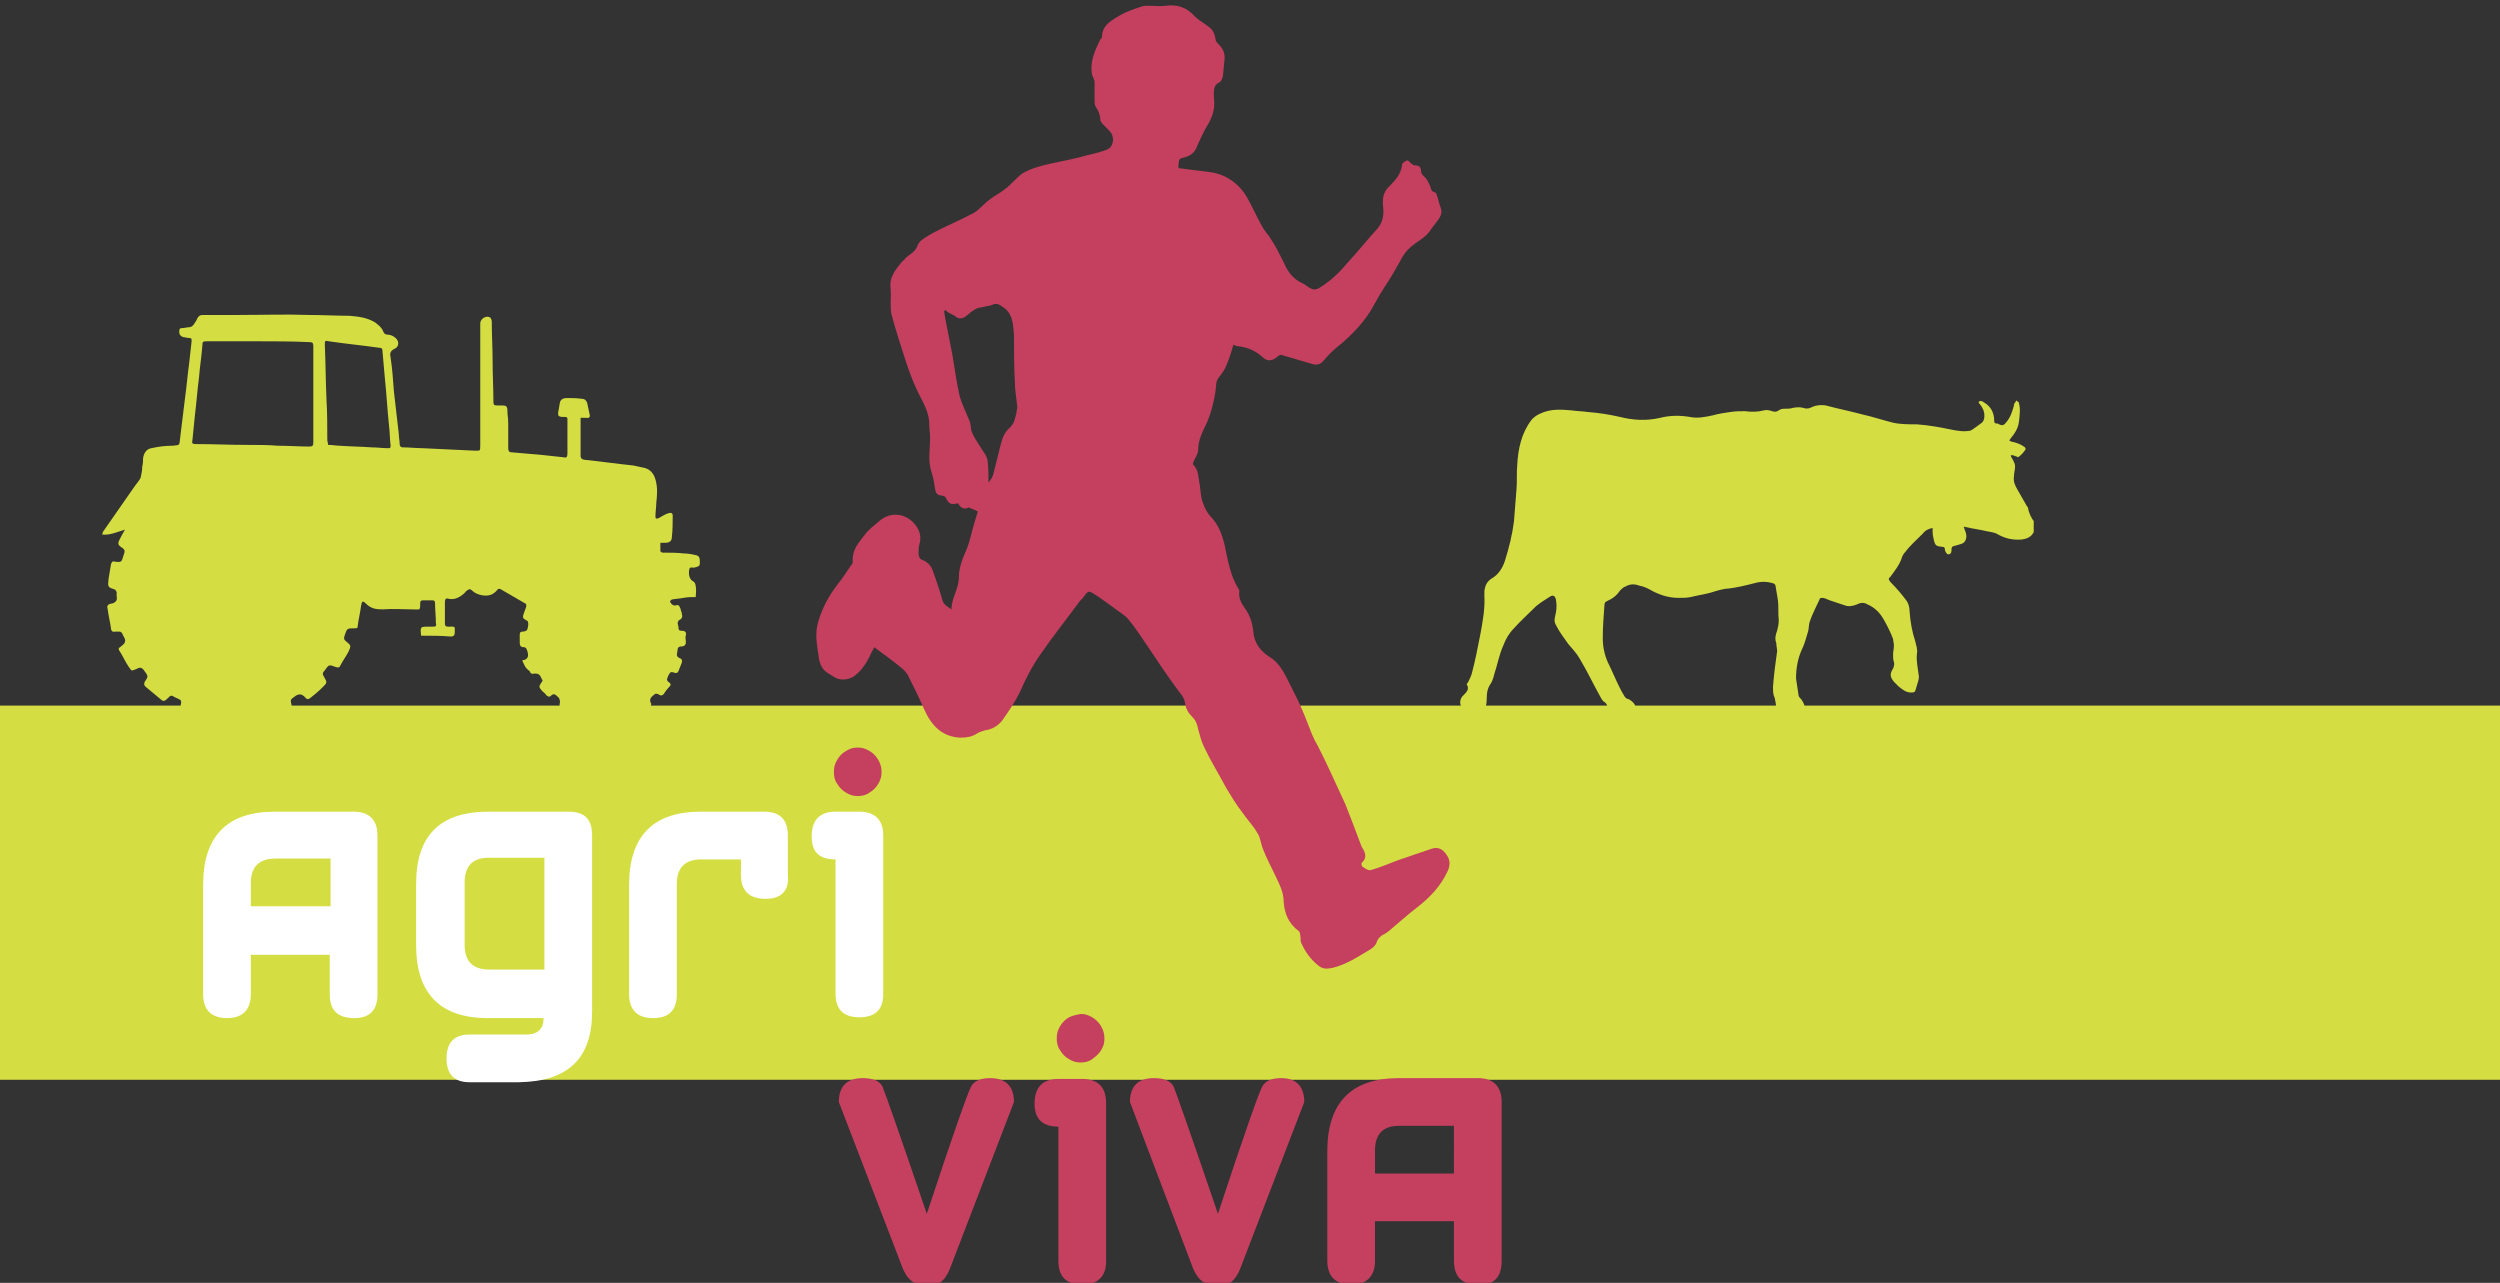
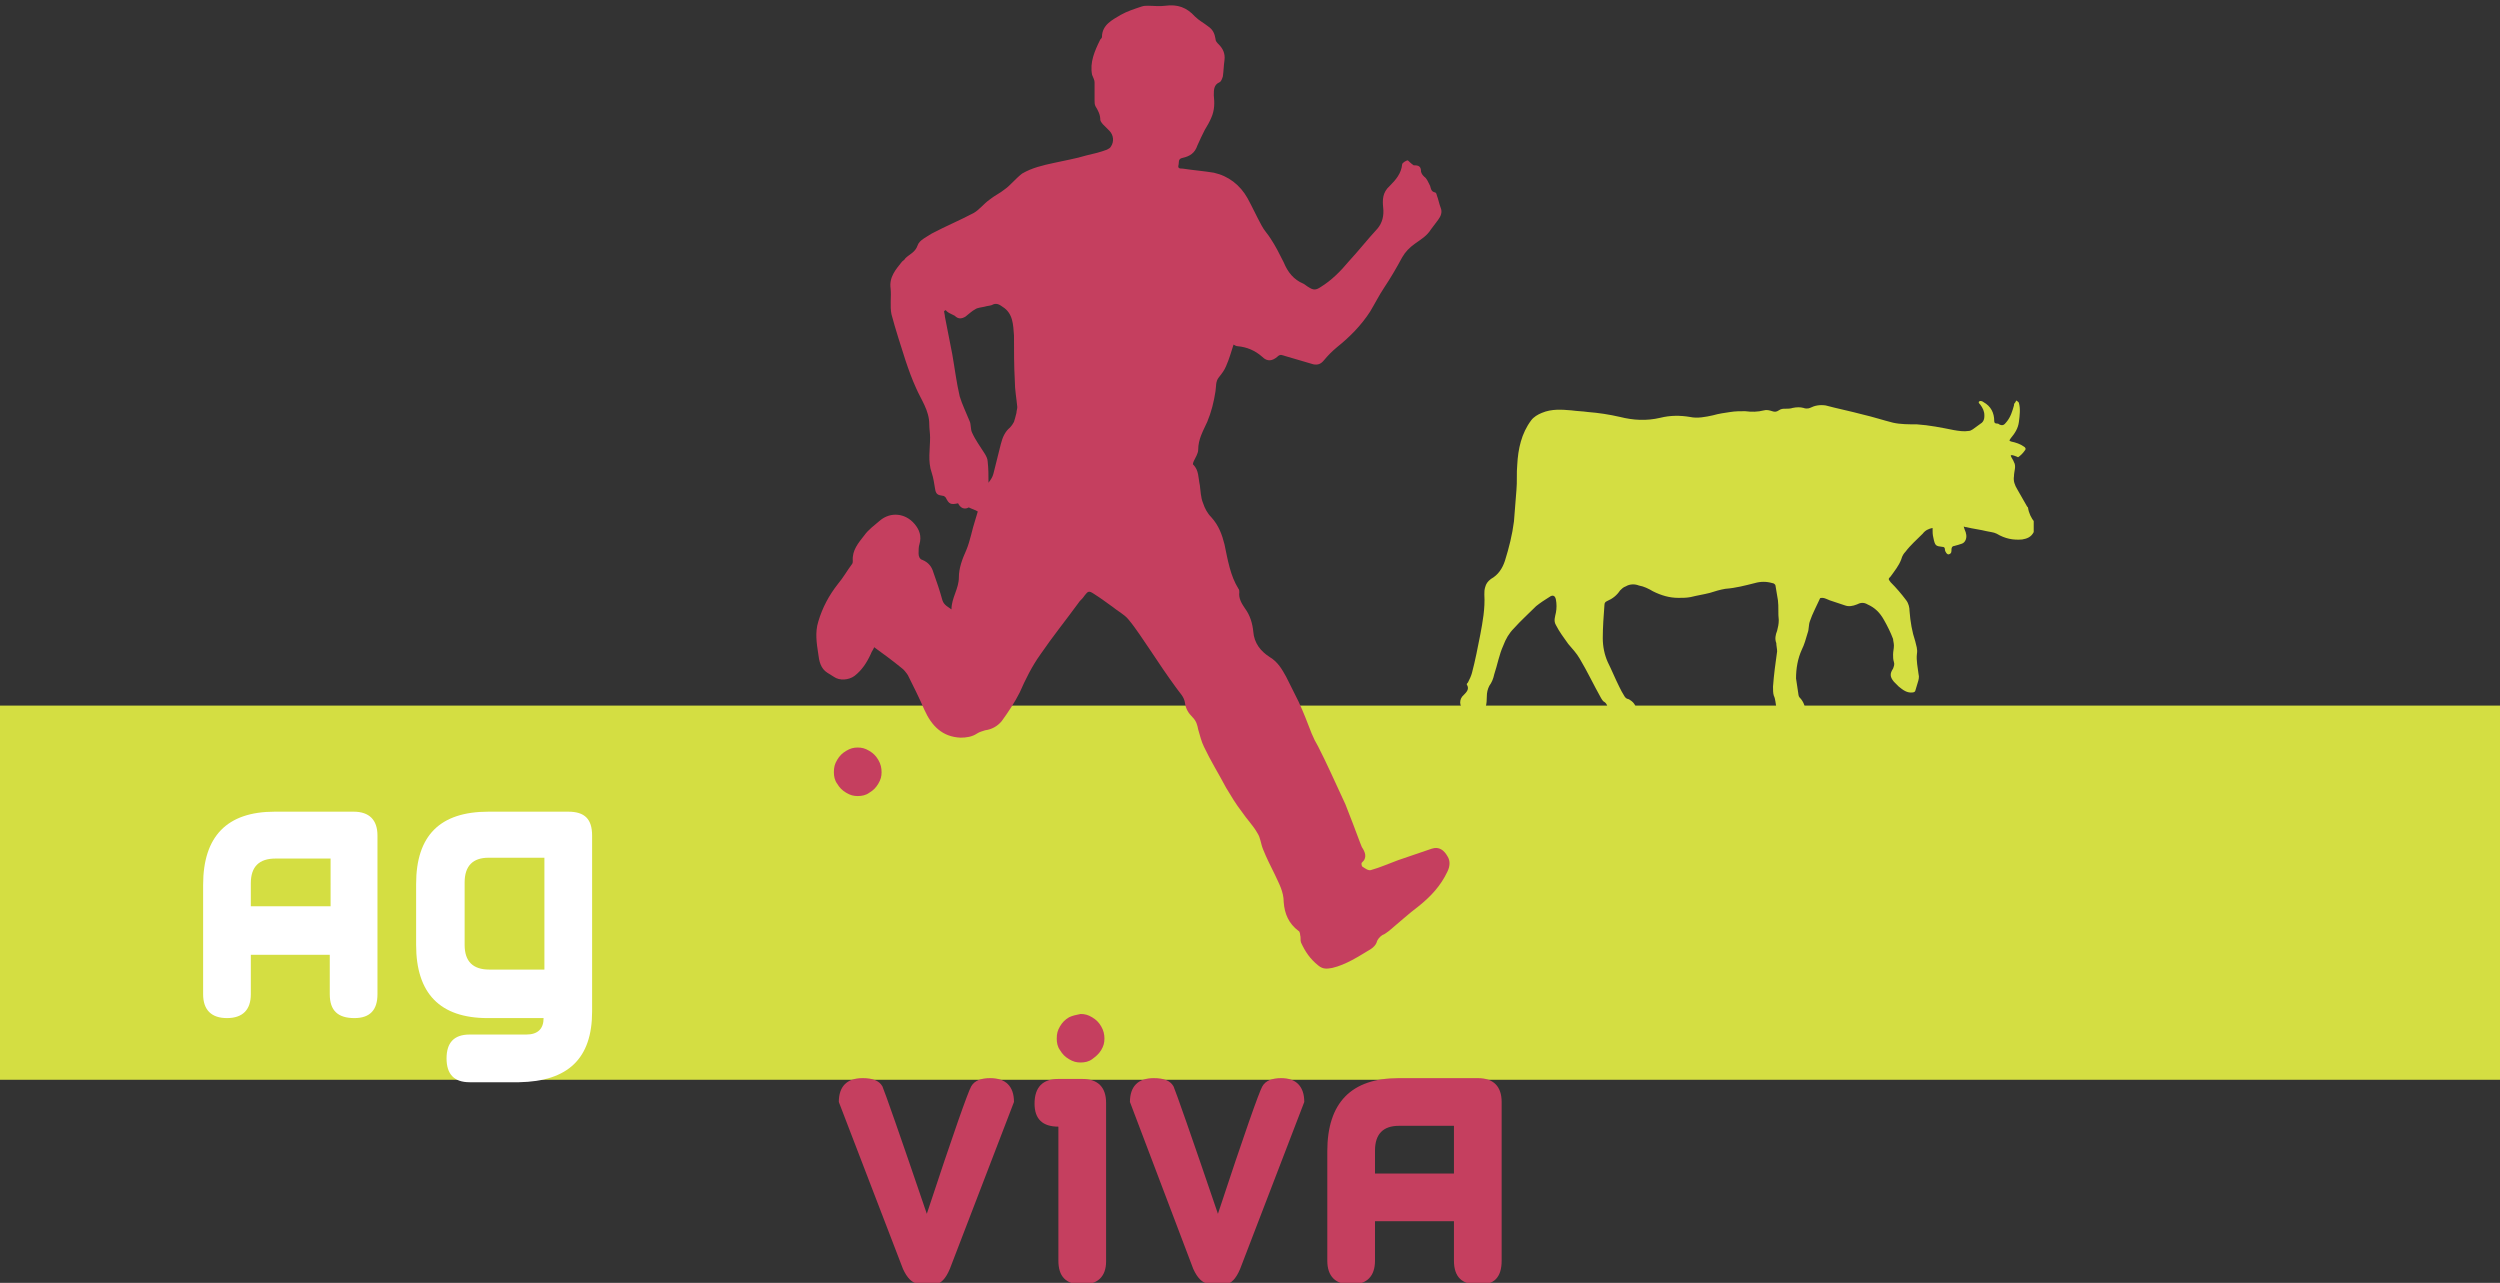
<svg xmlns="http://www.w3.org/2000/svg" xmlns:xlink="http://www.w3.org/1999/xlink" version="1.1" id="Layer_1" x="0px" y="0px" viewBox="0 0 304 156" enable-background="new 0 0 304 156" xml:space="preserve">
  <rect x="0" y="0" width="304" height="156" fill="#333333" stroke="none" />
  <g>
    <defs>
      <rect id="SVGID_1_" width="304" height="156.3" />
    </defs>
    <clipPath id="SVGID_2_">
      <use xlink:href="#SVGID_1_" overflow="visible" />
    </clipPath>
    <g clip-path="url(#SVGID_2_)">
      <rect x="-34" y="85.8" fill="#D4DE42" width="656.1" height="45.5" />
      <g>
        <g>
          <g>
            <defs>
              <rect id="SVGID_3_" x="12.3" y="0.7" width="235" height="155.5" />
            </defs>
            <clipPath id="SVGID_4_">
              <use xlink:href="#SVGID_3_" overflow="visible" />
            </clipPath>
            <path clip-path="url(#SVGID_4_)" fill="#FFFFFF" d="M45.9,120.9v-19.3c0-1.9-1-2.9-2.9-2.9l-9.6,0c-5.8,0-8.7,3-8.7,8.9v13.3       c0,1.9,1,2.9,2.9,2.9s2.9-1,2.9-2.9l0-4.8l9.6,0v4.8c0,2,1,2.9,3,2.9C45,123.8,45.9,122.8,45.9,120.9 M40.1,110.2h-9.6v-2.8       c0-2,1-3,3-3h6.7V110.2z" />
          </g>
        </g>
        <g>
          <g>
            <defs>
              <rect id="SVGID_5_" x="12.3" y="0.7" width="235" height="155.5" />
            </defs>
            <clipPath id="SVGID_6_">
              <use xlink:href="#SVGID_5_" overflow="visible" />
            </clipPath>
            <path clip-path="url(#SVGID_6_)" fill="#FFFFFF" d="M72,123v-21.4c0-2-0.9-2.9-2.9-2.9h-9.7c-5.9,0-8.8,2.9-8.8,8.8v7.4       c0,5.9,2.9,8.9,8.7,8.9h6.8c0,1.3-0.7,2-2.1,2h-6.9c-1.9,0-2.8,1-2.8,2.9c0,1.9,0.9,2.9,2.8,2.9h6C69.1,131.5,72,128.7,72,123        M66.2,117.9h-6.7c-2,0-3-1-3-3v-7.6c0-2,1-3,2.9-3h6.8V117.9z" />
          </g>
        </g>
        <g>
          <g>
            <defs>
              <rect id="SVGID_7_" x="12.3" y="0.7" width="235" height="155.5" />
            </defs>
            <clipPath id="SVGID_8_">
              <use xlink:href="#SVGID_7_" overflow="visible" />
            </clipPath>
-             <path clip-path="url(#SVGID_8_)" fill="#FFFFFF" d="M93.1,109.3c-2,0-3-1-3-2.9v-1.9h-4.8c-2,0-3,1-3,3v13.4c0,2-1,2.9-2.9,2.9       c-1.9,0-2.9-1-2.9-2.9v-13.3c0-5.9,2.9-8.9,8.7-8.9l7.7,0c1.9,0,2.9,0.9,2.9,2.9v4.8C96,108.3,95,109.3,93.1,109.3" />
          </g>
        </g>
        <g>
          <g>
            <defs>
-               <rect id="SVGID_9_" x="12.3" y="0.7" width="235" height="155.5" />
-             </defs>
+               </defs>
            <clipPath id="SVGID_10_">
              <use xlink:href="#SVGID_9_" overflow="visible" />
            </clipPath>
            <path clip-path="url(#SVGID_10_)" fill="#FFFFFF" d="M104.5,123.7c-2,0-2.9-1-2.9-2.9v-16.3c-2,0-2.9-0.9-2.9-2.8       c0-2,1-3,2.9-3l2.9,0c1.9,0,2.9,1,2.9,2.9v19.3C107.4,122.8,106.4,123.7,104.5,123.7" />
          </g>
        </g>
        <g>
          <g>
            <defs>
              <rect id="SVGID_11_" x="12.3" y="0.7" width="235" height="155.5" />
            </defs>
            <clipPath id="SVGID_12_">
              <use xlink:href="#SVGID_11_" overflow="visible" />
            </clipPath>
            <path clip-path="url(#SVGID_12_)" fill="#C53F5F" d="M102.9,91.3c-0.5,0.3-0.8,0.6-1.1,1.1c-0.3,0.5-0.4,0.9-0.4,1.5       c0,0.5,0.1,1,0.4,1.4c0.3,0.5,0.6,0.8,1.1,1.1c0.5,0.3,0.9,0.4,1.4,0.4c0.5,0,1-0.1,1.4-0.4c0.5-0.3,0.8-0.6,1.1-1.1       c0.3-0.5,0.4-0.9,0.4-1.4c0-0.5-0.1-1-0.4-1.5s-0.6-0.8-1.1-1.1c-0.5-0.3-0.9-0.4-1.4-0.4C103.8,90.9,103.4,91,102.9,91.3" />
          </g>
        </g>
        <g>
          <g>
            <defs>
              <rect id="SVGID_13_" x="12.3" y="0.7" width="235" height="155.5" />
            </defs>
            <clipPath id="SVGID_14_">
              <use xlink:href="#SVGID_13_" overflow="visible" />
            </clipPath>
            <path clip-path="url(#SVGID_14_)" fill="#C53F5F" d="M123.3,134l-7.8,20.3c-0.5,1.2-1.1,1.8-1.8,1.9c-0.7,0.1-1.5,0.1-2.1-0.1       c-0.7-0.1-1.3-0.7-1.8-1.8L102,134c0-1.9,1-2.9,2.9-2.9c1.2,0,2,0.3,2.4,1c0.3,0.7,2.1,5.8,5.4,15.5c3.2-9.7,5-14.8,5.4-15.5       s1.2-1,2.3-1C122.3,131.1,123.3,132.1,123.3,134" />
          </g>
        </g>
        <g>
          <g>
            <defs>
              <rect id="SVGID_15_" x="12.3" y="0.7" width="235" height="155.5" />
            </defs>
            <clipPath id="SVGID_16_">
              <use xlink:href="#SVGID_15_" overflow="visible" />
            </clipPath>
            <path clip-path="url(#SVGID_16_)" fill="#C53F5F" d="M131.6,156.2c-2,0-2.9-1-2.9-2.9v-16.3c-1.9,0-2.9-0.9-2.9-2.8       c0-2,1-3,2.9-3l2.9,0c1.9,0,2.9,1,2.9,2.9v19.3C134.5,155.2,133.5,156.2,131.6,156.2" />
          </g>
        </g>
        <g>
          <g>
            <defs>
              <rect id="SVGID_17_" x="12.3" y="0.7" width="235" height="155.5" />
            </defs>
            <clipPath id="SVGID_18_">
              <use xlink:href="#SVGID_17_" overflow="visible" />
            </clipPath>
            <path clip-path="url(#SVGID_18_)" fill="#C53F5F" d="M130,123.7c-0.5,0.3-0.8,0.6-1.1,1.1c-0.3,0.5-0.4,0.9-0.4,1.5       c0,0.5,0.1,1,0.4,1.4c0.3,0.5,0.6,0.8,1.1,1.1c0.5,0.3,0.9,0.4,1.4,0.4c0.5,0,1-0.1,1.4-0.4s0.8-0.6,1.1-1.1       c0.3-0.5,0.4-0.9,0.4-1.4c0-0.5-0.1-1-0.4-1.5c-0.3-0.5-0.6-0.8-1.1-1.1c-0.5-0.3-0.9-0.4-1.4-0.4       C130.9,123.4,130.4,123.5,130,123.7" />
          </g>
        </g>
        <g>
          <g>
            <defs>
              <rect id="SVGID_19_" x="12.3" y="0.7" width="235" height="155.5" />
            </defs>
            <clipPath id="SVGID_20_">
              <use xlink:href="#SVGID_19_" overflow="visible" />
            </clipPath>
            <path clip-path="url(#SVGID_20_)" fill="#C53F5F" d="M158.6,134l-7.8,20.3c-0.5,1.2-1.1,1.8-1.8,1.9c-0.7,0.1-1.5,0.1-2.1-0.1       c-0.7-0.1-1.3-0.7-1.8-1.8l-7.7-20.3c0-1.9,1-2.9,2.9-2.9c1.2,0,2,0.3,2.4,1c0.3,0.7,2.1,5.8,5.4,15.5c3.2-9.7,5-14.8,5.4-15.5       c0.4-0.7,1.2-1,2.3-1C157.6,131.1,158.6,132.1,158.6,134" />
          </g>
        </g>
        <g>
          <g>
            <defs>
              <rect id="SVGID_21_" x="12.3" y="0.7" width="235" height="155.5" />
            </defs>
            <clipPath id="SVGID_22_">
              <use xlink:href="#SVGID_21_" overflow="visible" />
            </clipPath>
            <path clip-path="url(#SVGID_22_)" fill="#C53F5F" d="M182.6,153.3V134c0-1.9-1-2.9-2.9-2.9l-9.6,0c-5.8,0-8.7,3-8.7,8.9v13.3       c0,1.9,1,2.9,2.9,2.9s2.9-1,2.9-2.9l0-4.8l9.6,0v4.8c0,2,1,2.9,2.9,2.9C181.7,156.3,182.6,155.3,182.6,153.3 M176.8,142.7h-9.6       v-2.8c0-2,1-3,2.9-3h6.7L176.8,142.7L176.8,142.7z" />
          </g>
        </g>
        <g>
          <g>
            <defs>
              <rect id="SVGID_23_" x="12.3" y="0.7" width="235" height="155.5" />
            </defs>
            <clipPath id="SVGID_24_">
              <use xlink:href="#SVGID_23_" overflow="visible" />
            </clipPath>
            <path clip-path="url(#SVGID_24_)" fill="#C53F5F" d="M171.9,20.1c0.6,0,0.9,0.1,0.9,0.8c0.1,0.3,0.2,0.4,0.4,0.6       c0.3,0.2,0.5,0.7,0.7,1.1c0.1,0.3,0.1,0.7,0.6,0.8c0.1,0,0.2,0.2,0.2,0.3c0.2,0.5,0.3,1.1,0.5,1.6c0.2,0.5,0,1-0.3,1.4       c-0.3,0.4-0.6,0.8-0.9,1.2c-0.5,0.8-1.2,1.2-1.9,1.7c-0.7,0.5-1.2,1-1.6,1.7c-0.7,1.3-1.4,2.5-2.2,3.7       c-0.6,0.9-1.1,1.9-1.7,2.9c-1.1,1.7-2.5,3.1-4,4.3c-0.6,0.5-1.1,1-1.6,1.6c-0.4,0.5-0.8,0.6-1.3,0.5c-1.1-0.3-2.3-0.7-3.4-1       c-0.4-0.1-0.6-0.3-1,0.1c-0.6,0.5-1.2,0.6-1.8,0c-0.9-0.8-1.9-1.2-3-1.3c-0.2,0-0.3-0.1-0.5-0.2c-0.3,0.9-0.5,1.7-0.9,2.6       c-0.2,0.5-0.5,0.9-0.9,1.4c-0.4,0.5-0.3,1.1-0.4,1.7c-0.2,1.3-0.5,2.5-1,3.7c-0.5,1.1-1.1,2.1-1.1,3.4c0,0.4-0.3,0.9-0.5,1.3       c-0.1,0.2-0.2,0.5-0.1,0.5c0.7,0.7,0.6,1.6,0.8,2.5c0.1,0.7,0.1,1.5,0.4,2.2c0.2,0.6,0.5,1.2,1,1.7c0.9,1,1.3,2.1,1.6,3.3       c0.4,1.9,0.7,3.8,1.7,5.4c0.1,0.1,0.1,0.3,0.1,0.4c-0.1,0.8,0.3,1.4,0.7,2c0.6,0.8,0.9,1.8,1,2.8c0.1,1.4,0.9,2.4,2,3.1       c1,0.6,1.5,1.5,2,2.4c0.5,1,1,2,1.5,3c0.6,1.3,1.1,2.6,1.6,3.9c0.2,0.5,0.5,1.1,0.8,1.6c0.5,1,1,2,1.5,3.1       c0.6,1.3,1.2,2.6,1.8,3.9c0.6,1.5,1.2,3.1,1.8,4.7c0.1,0.2,0.1,0.3,0.2,0.5c0.4,0.6,0.7,1.3,0,1.9c-0.1,0.1,0,0.5,0.1,0.5       c0.3,0.2,0.7,0.5,1,0.4c1.1-0.3,2.2-0.8,3.3-1.2c1.4-0.5,2.7-0.9,4.1-1.4c0.9-0.3,1.5,0.2,1.9,0.9c0.4,0.6,0.3,1.3,0,1.9       c-0.8,1.7-2,3-3.5,4.2c-1.2,0.9-2.4,2-3.6,3c-0.3,0.2-0.5,0.4-0.8,0.5c-0.3,0.2-0.6,0.5-0.7,0.9c-0.1,0.3-0.4,0.6-0.7,0.8       c-1.5,0.9-3,1.9-4.7,2.3c-0.6,0.1-1.1,0.2-1.7-0.3c-1-0.8-1.6-1.7-2.1-2.8c-0.1-0.3,0-0.6-0.1-0.9c0-0.2-0.1-0.5-0.2-0.5       c-1.2-0.9-1.7-2.1-1.8-3.5c0-1.3-0.6-2.3-1.1-3.4c-0.5-1-1-2-1.4-3c-0.3-0.7-0.3-1.4-0.7-2c-0.5-0.9-1.3-1.7-1.9-2.6       c-0.7-0.9-1.3-1.9-1.9-2.9c-0.9-1.7-1.9-3.3-2.7-5c-0.3-0.6-0.5-1.4-0.7-2.1c-0.1-0.5-0.2-1-0.7-1.5c-0.5-0.5-0.8-1-0.9-1.7       c-0.1-0.8-0.7-1.3-1.1-1.9c-1.1-1.5-2.1-3-3.1-4.5c-0.9-1.3-1.7-2.6-2.7-3.8c-0.5-0.6-1.3-1-1.9-1.5c-0.7-0.5-1.5-1.1-2.3-1.6       c-0.6-0.4-0.7-0.3-1.1,0.2c-0.2,0.3-0.4,0.5-0.6,0.7c-1.6,2.2-3.3,4.3-4.8,6.5c-1,1.4-1.8,3-2.5,4.6c-0.6,1.2-1.4,2.4-2.2,3.5       c-0.5,0.6-1.2,1-2,1.1c-0.3,0.1-0.7,0.2-1,0.4c-0.6,0.4-1.3,0.5-2,0.5c-2.2-0.1-3.5-1.4-4.4-3.4c-0.6-1.4-1.3-2.8-2-4.2       c-0.2-0.3-0.5-0.7-0.8-0.9c-1.1-0.9-2.2-1.7-3.3-2.5c-0.1,0.3-0.3,0.5-0.4,0.8c-0.5,1.1-1.1,2-2,2.7c-0.7,0.5-1.8,0.6-2.5,0.1       c-0.3-0.2-0.5-0.3-0.8-0.5c-0.8-0.5-1-1.4-1.1-2.3c-0.2-1.3-0.4-2.6,0-3.9c0.5-1.7,1.3-3.2,2.4-4.6c0.6-0.7,1.1-1.6,1.7-2.4       c0.1-0.1,0.1-0.3,0.1-0.4c-0.1-1.3,0.7-2.2,1.4-3.1c0.5-0.7,1.2-1.2,1.9-1.8c1.3-1.1,3.1-0.9,4.2,0.4c0.6,0.7,0.9,1.5,0.6,2.5       c-0.1,0.3-0.1,0.7-0.1,1.1c0,0.3,0.1,0.7,0.5,0.8c0.7,0.3,1.1,0.8,1.3,1.5c0.4,1.1,0.8,2.3,1.1,3.4c0.2,0.6,0.7,0.8,1.1,1.1       c0-1.4,0.9-2.5,0.9-3.9c0-1.1,0.4-2.2,0.9-3.3c0.5-1.2,0.7-2.5,1.1-3.7c0.1-0.3,0.2-0.7,0.3-1c-0.3-0.2-0.7-0.3-1.1-0.5       c-0.5,0.3-1,0.1-1.3-0.5c-0.9,0.2-1.1,0.1-1.5-0.7c-0.1-0.1-0.2-0.2-0.3-0.2c-0.7-0.1-0.9-0.2-1-0.9c-0.1-0.6-0.2-1.3-0.4-1.9       c-0.5-1.4-0.2-2.9-0.2-4.3c0-0.5-0.1-1.1-0.1-1.6c0-1.7-1-3-1.6-4.4c-0.5-1.1-0.9-2.2-1.3-3.4c-0.6-1.9-1.2-3.7-1.7-5.6       c-0.2-1,0-2.1-0.1-3.1c-0.2-1.4,0.6-2.3,1.4-3.3c0.1-0.1,0.3-0.2,0.4-0.4c0.5-0.5,1.2-0.7,1.5-1.6c0.2-0.6,1.1-1,1.7-1.4       c1.7-0.9,3.4-1.6,5.1-2.5c0.7-0.4,1.2-1.1,1.9-1.6c0.6-0.5,1.3-0.8,1.9-1.3c0.3-0.2,0.6-0.5,0.9-0.8c0.4-0.4,0.8-0.8,1.2-1.1       c1.2-0.7,2.5-1,3.9-1.3c1.3-0.3,2.6-0.5,3.9-0.9c0.9-0.2,1.7-0.4,2.5-0.7c0.2-0.1,0.4-0.2,0.5-0.4c0.4-0.6,0.3-1.4-0.2-1.9       c-0.3-0.3-0.5-0.5-0.8-0.8c-0.1-0.1-0.3-0.4-0.3-0.5c0-0.7-0.3-1.2-0.6-1.7c-0.1-0.2-0.1-0.5-0.1-0.7c0-0.7,0-1.5,0-2.2       c0-0.3-0.2-0.6-0.3-0.9c-0.3-1.5,0.3-2.9,1-4.3c0.1-0.1,0.2-0.2,0.2-0.3c0-1.5,1.3-2.1,2.3-2.7c0.7-0.4,1.6-0.7,2.5-1       c0.3-0.1,0.5-0.1,0.8-0.1c0.7,0,1.4,0.1,2.1,0c1.5-0.2,2.6,0.2,3.6,1.3c0.5,0.5,1.1,0.8,1.6,1.2c0.6,0.4,0.8,0.9,0.9,1.5       c0,0.3,0.2,0.5,0.4,0.7c0.5,0.5,0.8,1.1,0.7,1.9c-0.1,0.7-0.1,1.3-0.2,2c-0.1,0.3-0.2,0.6-0.4,0.7c-0.7,0.3-0.7,0.9-0.7,1.6       c0.1,0.9,0.1,1.8-0.3,2.7c-0.2,0.5-0.5,1-0.8,1.5c-0.3,0.6-0.6,1.2-0.9,1.9c-0.3,0.9-0.9,1.3-1.8,1.5c-0.6,0.1-0.4,0.6-0.5,0.9       c-0.1,0.4,0.2,0.4,0.5,0.4c1.3,0.2,2.6,0.3,3.8,0.5c1.8,0.4,3.2,1.5,4.1,3.1c0.6,1.1,1.1,2.2,1.7,3.3c0.3,0.6,0.8,1.1,1.1,1.6       c0.6,0.9,1.1,1.9,1.6,2.9c0.5,1.2,1.2,2.1,2.4,2.6c0.2,0.1,0.4,0.3,0.6,0.4c0.6,0.4,0.9,0.4,1.5,0c1.3-0.8,2.4-1.9,3.4-3.1       c1.2-1.3,2.3-2.7,3.5-4c0.6-0.7,0.8-1.6,0.7-2.5c-0.1-1-0.1-1.9,0.8-2.7c0.7-0.7,1.4-1.5,1.5-2.6c0-0.2,0.5-0.5,0.7-0.5       C171.3,19.6,171.6,19.9,171.9,20.1 M115,37.7c-0.1,0.1-0.1,0.1-0.2,0.1c0,0.2,0.1,0.5,0.1,0.7c0.3,1.5,0.6,3.1,0.9,4.6       c0.3,1.7,0.5,3.4,0.9,5.1c0.3,1,0.8,2,1.2,3c0.2,0.4,0.1,1,0.3,1.4c0.4,0.9,1,1.7,1.5,2.5c0.2,0.3,0.4,0.7,0.4,1       c0.1,0.9,0.1,1.7,0.1,2.6c0.3-0.4,0.5-0.7,0.6-1.1c0.3-1.2,0.6-2.4,0.9-3.6c0.2-0.8,0.5-1.5,1.1-2c0.2-0.2,0.4-0.5,0.5-0.7       c0.1-0.3,0.2-0.7,0.3-1.1c0-0.2,0.1-0.5,0.1-0.7c-0.1-1.1-0.3-2.1-0.3-3.2c-0.1-1.8-0.1-3.7-0.1-5.5c-0.1-1.3-0.1-2.7-1.4-3.5       c-0.4-0.3-0.8-0.5-1.3-0.2c-0.3,0.1-0.6,0.1-0.9,0.2c-0.4,0.1-0.8,0.1-1.1,0.3c-0.4,0.2-0.8,0.6-1.2,0.9       c-0.5,0.3-0.9,0.3-1.3-0.1C115.5,38.1,115.2,38,115,37.7" />
          </g>
        </g>
        <g>
          <g>
            <defs>
              <rect id="SVGID_25_" x="12.3" y="0.7" width="235" height="155.5" />
            </defs>
            <clipPath id="SVGID_26_">
              <use xlink:href="#SVGID_25_" overflow="visible" />
            </clipPath>
            <path clip-path="url(#SVGID_26_)" fill="#D4DE42" d="M244.5,55.4c0.1,0.3,0.3,0.5,0.4,0.8c0.3,0.5,0,1.1,0,1.7       c-0.1,0.6,0.1,1.1,0.4,1.6c0.4,0.7,0.8,1.4,1.2,2.1c0,0,0.1,0.1,0.1,0.1c0.1,0.7,0.4,1.3,0.8,1.8c0.3,0.4,0.1,0.8-0.1,1.2       c-0.3,0.6-0.8,0.8-1.4,0.9c-1.1,0.1-2.1-0.1-3.1-0.7c-0.4-0.2-0.8-0.2-1.2-0.3c-0.8-0.2-1.7-0.3-2.5-0.5c-0.1,0-0.2,0-0.3-0.1       c0,0.2,0.1,0.3,0.1,0.4c0.2,0.4,0.3,0.9,0.1,1.3c-0.1,0.2-0.2,0.3-0.4,0.4c-0.3,0.1-0.6,0.2-1,0.3c-0.2,0-0.3,0.2-0.3,0.4       c0,0.3,0,0.5-0.3,0.6c-0.2,0.1-0.5-0.3-0.5-0.6c0-0.2-0.1-0.3-0.3-0.3c-0.8-0.1-0.9-0.1-1.1-1.1c-0.1-0.4-0.1-0.7-0.1-1.2       c-0.5,0.1-0.9,0.3-1.2,0.7c-0.7,0.7-1.5,1.4-2.1,2.2c-0.2,0.2-0.4,0.5-0.5,0.9c-0.3,0.8-0.8,1.4-1.3,2.1       c-0.3,0.3-0.3,0.3,0,0.7c0.7,0.7,1.3,1.4,1.9,2.2c0.3,0.4,0.4,0.9,0.4,1.3c0.1,1.3,0.3,2.5,0.7,3.7c0.1,0.5,0.3,0.9,0.2,1.5       c-0.1,0.8,0.1,1.7,0.2,2.5c0.1,0.3,0,0.7-0.1,1c-0.1,0.3-0.2,0.7-0.3,1c0,0.1-0.2,0.2-0.3,0.2c-0.7,0.1-1.2-0.3-1.7-0.7       c-0.2-0.2-0.4-0.4-0.6-0.6c-0.5-0.6-0.5-1-0.1-1.6c0.1-0.3,0.2-0.5,0.1-0.8c-0.1-0.3-0.1-0.6-0.1-0.9c0-0.4,0.1-0.7,0.1-1.1       c0-0.3-0.1-0.6-0.1-0.8c-0.3-0.8-0.7-1.6-1.1-2.3c-0.5-0.9-1.1-1.5-2-1.9c-0.5-0.3-0.9-0.2-1.3,0c-0.5,0.2-1,0.3-1.5,0.1       c-0.6-0.2-1.2-0.4-1.8-0.6c-0.3-0.1-0.6-0.3-0.9-0.3c-0.1,0-0.3,0-0.3,0.1c-0.4,0.9-0.9,1.8-1.2,2.7c-0.2,0.5-0.1,1-0.3,1.5       c-0.2,0.7-0.4,1.4-0.7,2c-0.5,1.1-0.7,2.3-0.7,3.5c0.1,0.7,0.2,1.3,0.3,2c0,0.2,0.2,0.4,0.3,0.5c0.4,0.5,0.5,1,0.6,1.6       c0,0.3-0.1,0.5-0.4,0.5c-0.9,0.1-1.7,0.2-2.5-0.2c-0.4-0.2-0.6-0.5-0.7-0.9c-0.1-0.5-0.1-1-0.3-1.4c-0.1-0.3-0.1-0.7-0.1-1.1       c0.1-1.4,0.3-2.9,0.5-4.3c0-0.3-0.1-0.7-0.1-1c-0.2-0.5-0.1-1,0.1-1.5c0.1-0.4,0.2-0.8,0.2-1.3c-0.1-0.8,0-1.6-0.1-2.4       c-0.1-0.6-0.2-1.2-0.3-1.8c0-0.1-0.2-0.3-0.4-0.3c-0.7-0.2-1.4-0.2-2.1,0c-1.2,0.3-2.3,0.6-3.6,0.7c-0.6,0.1-1.3,0.3-1.9,0.5       c-0.8,0.2-1.5,0.3-2.3,0.5c-0.5,0.1-1,0.1-1.5,0.1c-1.1,0-2.1-0.3-3.1-0.8c-0.5-0.3-1.1-0.6-1.7-0.7c-0.5-0.2-1.1-0.2-1.6,0.1       c-0.3,0.1-0.5,0.3-0.7,0.5c-0.4,0.6-0.9,1-1.6,1.3c-0.2,0.1-0.3,0.2-0.3,0.5c-0.1,1.3-0.2,2.7-0.2,4c0,1,0.2,2,0.6,2.9       c0.5,1,0.9,2,1.4,3c0.2,0.4,0.4,0.8,0.6,1.1c0.1,0.2,0.3,0.4,0.5,0.4c0.6,0.3,0.9,0.7,1,1.3c0.2,0.7,0.2,0.9-0.6,1       c-0.6,0.1-1.3,0.1-1.9,0c-0.7-0.1-0.9-0.3-1-1c0-0.4-0.1-0.8-0.5-1c-0.1-0.1-0.2-0.2-0.3-0.4c-0.9-1.6-1.7-3.3-2.6-4.8       c-0.4-0.7-0.9-1.2-1.4-1.8c-0.5-0.7-1.1-1.5-1.5-2.3c-0.3-0.5-0.1-1,0-1.5c0.1-0.5,0.1-1.1,0-1.6c-0.1-0.5-0.4-0.6-0.8-0.3       c-0.5,0.3-1.1,0.7-1.6,1.1c-0.9,0.9-1.9,1.8-2.7,2.7c-0.6,0.6-1,1.3-1.3,2.1c-0.5,1.1-0.7,2.3-1.1,3.5c-0.1,0.5-0.3,1-0.6,1.4       c-0.2,0.4-0.3,0.8-0.3,1.3c0,0.8-0.1,1.7-0.7,2.3c-0.1,0.1-0.3,0.2-0.3,0.2c-0.6-0.3-1.1-0.5-1.7-0.8c-0.7-0.5-0.7-1.4-0.1-1.9       c0.3-0.3,0.7-0.7,0.4-1.2c-0.1-0.1,0-0.2,0.1-0.3c0.2-0.4,0.4-0.8,0.5-1.2c0.4-1.5,0.7-3.1,1-4.6c0.3-1.6,0.6-3.2,0.5-4.9       c0-0.3,0-0.6,0.1-0.9c0.1-0.4,0.3-0.7,0.7-1c0.9-0.5,1.4-1.3,1.7-2.2c0.5-1.6,0.9-3.2,1.1-4.8c0.1-1.3,0.2-2.5,0.3-3.8       c0.1-1,0-2.1,0.1-3.1c0.1-1.9,0.5-3.8,1.7-5.4c0.3-0.4,0.8-0.7,1.3-0.9c1.2-0.5,2.4-0.4,3.6-0.3c0.7,0.1,1.3,0.1,2,0.2       c1.3,0.1,2.6,0.3,3.9,0.6c1.6,0.4,3.2,0.5,4.9,0.1c1.2-0.3,2.4-0.3,3.6-0.1c0.9,0.2,1.9,0,2.8-0.2c0.7-0.2,1.4-0.3,2.1-0.4       c0.6-0.1,1.2-0.1,1.8-0.1c0.8,0.1,1.5,0.1,2.3-0.1c0.3-0.1,0.7,0,1,0.1c0.3,0.1,0.5,0.1,0.8-0.1c0.3-0.2,0.5-0.2,0.8-0.2       c0.3,0,0.6,0,0.9-0.1c0.5-0.1,0.9-0.1,1.3,0c0.2,0.1,0.6,0.1,0.8,0c0.6-0.3,1.2-0.4,1.9-0.3c1.5,0.4,3,0.7,4.5,1.1       c1.3,0.3,2.5,0.7,3.7,1c0.9,0.2,1.9,0.2,2.9,0.2c1.5,0.1,3,0.4,4.5,0.7c0.6,0.1,1.2,0.2,1.8,0.1c0.2,0,0.3-0.1,0.5-0.2       c0.4-0.3,0.7-0.5,1.1-0.8c0.3-0.3,0.3-0.6,0.3-0.9c0-0.5-0.2-0.9-0.5-1.3c-0.1-0.1-0.3-0.3-0.1-0.4c0.1-0.1,0.4,0,0.5,0.1       c0.9,0.5,1.3,1.3,1.3,2.3c0,0.2,0.1,0.3,0.3,0.3c0.1,0,0.2,0,0.3,0.1c0.4,0.2,0.6,0.1,0.9-0.3c0.5-0.6,0.7-1.3,0.9-2       c0-0.1,0-0.2,0.1-0.3c0.1-0.1,0.1-0.2,0.2-0.3c0.1,0.1,0.3,0.2,0.3,0.3c0.2,0.7,0.1,1.5,0,2.3c-0.1,0.8-0.5,1.4-1,2       c-0.2,0.3-0.2,0.3,0.1,0.4c0.5,0.1,1.1,0.3,1.5,0.6c0.2,0.1,0.3,0.3,0.1,0.5c-0.2,0.3-0.5,0.6-0.8,0.8       C244.7,55.3,244.6,55.3,244.5,55.4" />
          </g>
        </g>
        <g>
          <g>
            <defs>
              <rect id="SVGID_27_" x="12.3" y="0.7" width="235" height="155.5" />
            </defs>
            <clipPath id="SVGID_28_">
              <use xlink:href="#SVGID_27_" overflow="visible" />
            </clipPath>
-             <path clip-path="url(#SVGID_28_)" fill="#D4DE42" d="M63.5,80.3c0.8-0.1,0.8-0.6,0.6-1.2c-0.1-0.3-0.2-0.4-0.4-0.4       c-0.4,0-0.5-0.2-0.5-0.6c0-0.3,0-0.6,0-0.9s0.1-0.4,0.4-0.4c0.2,0,0.4-0.1,0.5-0.2c0.1-0.3,0.2-0.7,0.1-1       c0-0.1-0.3-0.2-0.4-0.3c-0.2-0.1-0.2-0.2-0.2-0.4c0.1-0.4,0.3-0.8,0.4-1.2c0-0.1,0-0.3-0.1-0.3c-1-0.6-2.1-1.2-3.1-1.8       c-0.1,0-0.3,0-0.3,0.1c-0.5,0.6-1,0.8-1.8,0.7c-0.6-0.1-1-0.3-1.3-0.6c-0.2-0.2-0.4-0.2-0.6,0c-0.1,0.1-0.2,0.1-0.2,0.2       c-0.6,0.6-1.3,1-2.1,0.8c-0.3-0.1-0.4,0.1-0.4,0.4c0,0.9,0,1.7,0,2.6c0,0.3,0.1,0.4,0.4,0.4c0.9,0,0.8-0.1,0.8,0.7       c0,0.3-0.1,0.5-0.5,0.5c-1.1-0.1-2.3-0.1-3.4-0.1c-0.1,0-0.1,0-0.2,0c-0.1-1.1-0.1-1.1,0.9-1.1c0.1,0,0.3,0,0.4,0       c0.5,0,0.6,0,0.5-0.5c0-0.8-0.1-1.6-0.1-2.4c0-0.2-0.1-0.3-0.3-0.3c-0.4,0-0.8,0-1.2,0c-0.2,0-0.3,0.1-0.3,0.3       c0,1,0,0.8-0.9,0.8c-1.2,0-2.4-0.1-3.7,0c-0.8,0-1.4-0.1-2-0.7c-0.4-0.4-0.5-0.3-0.6,0.3c-0.1,0.8-0.3,1.6-0.4,2.4       c0,0.3-0.1,0.3-0.4,0.3c-0.9,0-0.9,0-1.2,0.9c-0.1,0.3-0.1,0.5,0.2,0.7c0.6,0.5,0.6,0.5,0.3,1.2c-0.3,0.6-0.7,1.1-1,1.7       c-0.1,0.3-0.3,0.3-0.6,0.2c-0.8-0.3-0.8-0.3-1.3,0.4c-0.3,0.3-0.3,0.5-0.1,0.8c0.4,0.7,0.4,0.7-0.2,1.3c-0.5,0.5-1,0.9-1.5,1.3       c-0.2,0.1-0.3,0.2-0.5,0c-0.5-0.6-0.9-0.6-1.5-0.1c-0.3,0.2-0.4,0.3-0.3,0.7c0.2,0.8,0.2,0.8-0.6,1.1c-0.7,0.3-1.3,0.5-2,0.7       c-0.2,0.1-0.3,0-0.4-0.2c-0.2-0.6-0.6-0.9-1.3-0.7c-0.4,0.1-0.6,0.2-0.6,0.6c0,0,0,0.1,0,0.1c-0.1,0.6-0.1,0.6-0.7,0.7       c-0.8,0-1.6,0-2.4,0c-0.1,0-0.3-0.2-0.3-0.3c0-0.8-0.4-1.1-1.1-1.1c-0.3,0-0.5,0-0.7,0.3c-0.4,0.7-0.4,0.7-1.2,0.5       c-0.7-0.2-1.3-0.5-2-0.7c-0.2-0.1-0.3-0.2-0.2-0.4c0.2-1,0.3-0.9-0.6-1.3c-0.5-0.3-0.5-0.3-1,0.2c-0.3,0.3-0.5,0.3-0.8,0       c-0.6-0.5-1.2-1-1.8-1.5c-0.2-0.2-0.2-0.3-0.1-0.6c0.5-0.7,0.4-0.7-0.1-1.4c-0.2-0.3-0.5-0.4-0.8-0.2c-0.8,0.3-0.6,0.4-1.1-0.3       c-0.4-0.6-0.7-1.3-1.1-1.9c-0.1-0.2-0.1-0.3,0.1-0.4c0,0,0,0,0,0c0.2-0.2,0.6-0.4,0.6-0.7c0.1-0.3-0.2-0.6-0.3-0.9       c-0.1-0.2-0.2-0.3-0.4-0.3c-0.2,0-0.3,0-0.5,0c-0.3,0.1-0.5-0.1-0.5-0.4c-0.1-0.7-0.3-1.5-0.4-2.3c-0.1-0.3-0.1-0.6,0.4-0.7       c0.2,0,0.4-0.1,0.5-0.2c0.4-0.3,0.1-0.7,0.2-1.1c0-0.1-0.1-0.3-0.2-0.4h0c-0.9-0.3-0.9-0.3-0.8-1.3c0.1-0.6,0.2-1.2,0.3-1.8       c0.1-0.3,0.2-0.4,0.5-0.3c0.8,0.1,0.8,0,1-0.7c0.2-0.6,0.3-0.7-0.3-1.1c-0.3-0.2-0.4-0.4-0.2-0.8c0.2-0.4,0.4-0.8,0.7-1.3       c-1,0.3-1.8,0.7-2.8,0.6c0.1-0.1,0.1-0.3,0.1-0.3c1.3-1.9,2.6-3.7,3.9-5.6c0.2-0.3,0.5-0.6,0.7-1c0.1-0.4,0.2-0.9,0.2-1.4       c0.1-0.3,0.1-0.7,0.1-1c0.1-0.6,0.4-1.1,1-1.2c0.9-0.2,1.7-0.3,2.6-0.3c0.9-0.1,0.8,0,0.9-0.9c0.2-1.6,0.4-3.3,0.6-4.9       c0.2-1.4,0.3-2.8,0.5-4.2c0.1-0.9,0.2-1.8,0.3-2.7c0-0.3,0-0.4-0.3-0.4c-0.2,0-0.5-0.1-0.7-0.1c-0.3-0.1-0.5-0.3-0.5-0.6       c0-0.3,0-0.5,0.3-0.5c0.3,0,0.6-0.1,0.8-0.1c0.3,0,0.5-0.1,0.7-0.4c0.1-0.2,0.3-0.4,0.4-0.7c0.2-0.3,0.3-0.4,0.7-0.4       c1.5,0,2.9,0,4.4,0c2.8,0,5.7-0.1,8.5,0c1.6,0,3.3,0.1,4.9,0.1c1.1,0.1,2.1,0.2,3.1,0.8c0.4,0.3,0.8,0.6,1,1.1       c0.1,0.3,0.3,0.4,0.6,0.4s0.7,0.2,0.9,0.4c0.5,0.4,0.4,1.1-0.1,1.3c-0.6,0.3-0.6,0.6-0.5,1.1c0.2,1.3,0.3,2.7,0.4,4.1       c0.2,1.7,0.4,3.5,0.6,5.2c0,0.4,0.1,0.8,0.1,1.2c0,0.2,0.1,0.4,0.4,0.4c0.8,0,1.6,0.1,2.4,0.1c2.1,0.1,4.2,0.2,6.3,0.3       c0.7,0,0.7,0.1,0.7-0.7c0-1.9,0-3.7,0-5.6c0-1.7,0-3.4,0-5c0-1.4,0-2.8,0-4.2c0-0.5,0.7-1,1.2-0.7c0.1,0.1,0.2,0.3,0.2,0.5       c0,1.6,0.1,3.2,0.1,4.8c0,1.7,0.1,3.3,0.1,5c0,0.3,0.1,0.4,0.4,0.4c0.2,0,0.5,0,0.7,0c0.4,0,0.6,0.1,0.6,0.6       c0,0.5,0.1,1,0.1,1.5c0,1,0,2.1,0,3.1c0,0.3,0.1,0.5,0.4,0.5c1.2,0.1,2.3,0.2,3.5,0.3c0.9,0.1,1.9,0.2,2.8,0.3       c0.4,0.1,0.5,0,0.5-0.5c0-0.7,0-1.4,0-2.1c0-0.7,0-1.4,0-2.1c0-0.1-0.1-0.2-0.2-0.2c0,0-0.1,0-0.2,0c-0.7,0-0.8-0.1-0.7-0.7       c0.1-0.4,0.1-0.7,0.2-1.1c0.1-0.4,0.5-0.5,0.8-0.5c0.6,0,1.2,0,1.9,0.1c0.3,0,0.5,0.2,0.6,0.5c0.1,0.5,0.2,0.9,0.3,1.4       c0.1,0.3-0.1,0.5-0.4,0.4c-0.2,0-0.4,0-0.7,0c0,0.1,0,0.2,0,0.3c0,1.4,0,2.9,0,4.3c0,0.3,0.1,0.4,0.4,0.5c2,0.2,4,0.5,6,0.7       c0.5,0.1,0.9,0.2,1.4,0.3c0.7,0.2,1.1,0.7,1.3,1.4c0.3,1,0.2,2,0.1,2.9c0,0.5-0.1,1.1-0.1,1.6c0,0.3,0.1,0.3,0.4,0.2       c0.4-0.2,0.8-0.5,1.2-0.6c0.3-0.1,0.5,0,0.5,0.3c0,0.9,0,1.7-0.1,2.6c0,0.5-0.3,0.7-0.8,0.7c-0.2,0-0.4,0-0.6,0       c0,0.3,0,0.7,0,1c0,0.1,0.2,0.2,0.3,0.2c0.9,0,1.7,0,2.6,0.1c0.5,0,0.9,0.1,1.4,0.2c0.5,0.1,0.5,0.4,0.5,1       c0,0.4-0.3,0.4-0.6,0.5h0c-0.3,0.1-0.6-0.2-0.7,0.3c-0.1,0.7,0.1,1.2,0.5,1.4c0.2,0.1,0.3,0.4,0.3,0.6c0.1,0.4,0,0.9,0,1.3       c-0.5,0-1,0-1.5,0.1c-0.5,0.1-0.9,0.1-1.4,0.2c-0.1,0-0.3,0.3-0.2,0.3c0.1,0.2,0.2,0.3,0.4,0.4c0.2,0.1,0.5-0.1,0.6,0       c0.2,0.2,0.3,0.5,0.3,0.7c0.1,0.1,0.1,0.2,0.1,0.3c0.1,0.3,0.1,0.6-0.3,0.8c-0.1,0-0.2,0.3-0.2,0.4c0,0.1,0.1,0.3,0.1,0.5       c0,0.3,0.1,0.4,0.4,0.4c0.3,0,0.6,0.1,0.5,0.5c-0.1,0.3,0,0.6,0,0.9c0,0.3-0.2,0.5-0.5,0.5c-0.3,0-0.5,0.1-0.5,0.4       c0,0.3-0.3,0.8,0.2,1c0.3,0.1,0.4,0.3,0.3,0.6c-0.1,0.3-0.3,0.7-0.4,1c-0.1,0.2-0.2,0.3-0.5,0.2c-0.2-0.1-0.5-0.1-0.5,0       c-0.2,0.2-0.3,0.5-0.4,0.8c0,0.1,0.1,0.3,0.3,0.4c0.2,0.2,0.2,0.3,0,0.5c-0.3,0.3-0.5,0.6-0.7,0.9c-0.2,0.2-0.3,0.2-0.5,0.1       c-0.3-0.2-0.5-0.2-0.7,0c-0.4,0.3-0.6,0.6-0.3,1.1c0,0.1-0.1,0.3-0.1,0.3c-0.3,0.2-0.7,0.4-1.1,0.7c-0.2,0.1-0.4,0-0.5-0.2       c-0.2-0.4-0.5-0.4-0.8-0.2c-0.1,0-0.1,0.1-0.2,0.1c-0.3,0.1-0.4,0.3-0.4,0.6c0,0.3-0.1,0.5-0.4,0.5c-0.3,0-0.6,0.1-0.9,0.2       c-0.3,0.1-0.5,0-0.5-0.3c-0.1-0.4-0.3-0.5-0.6-0.4c-0.1,0-0.2,0-0.3,0c-0.3,0-0.4,0.1-0.5,0.3c-0.1,0.4-0.3,0.5-0.7,0.4       c-0.1,0-0.3-0.1-0.4-0.1c-0.7-0.1-0.7-0.1-0.8-0.8c0-0.1-0.1-0.2-0.2-0.3c-0.1-0.1-0.2-0.1-0.3-0.1c-0.4-0.2-0.7-0.2-0.9,0.2       c-0.1,0.2-0.3,0.2-0.5,0.1c-0.2-0.1-0.4-0.2-0.6-0.4c-0.5-0.3-0.5-0.3-0.4-0.9c0-0.1-0.1-0.3-0.1-0.4c-0.1-0.1-0.1-0.1-0.2-0.2       c-0.3-0.3-0.5-0.4-0.8-0.1c-0.2,0.2-0.4,0.1-0.6-0.1c-0.1-0.2-0.3-0.3-0.5-0.5c-0.4-0.5-0.4-0.5,0-1.1c0.1-0.1,0.1-0.2,0-0.3       c-0.1-0.2-0.2-0.5-0.4-0.6c-0.1-0.1-0.4-0.1-0.5-0.1c-0.3,0.1-0.5,0-0.6-0.3C63.8,81.2,63.7,80.7,63.5,80.3 M31.3,41.5       c-2,0-4.1,0-6.1,0c-0.5,0-0.6,0-0.6,0.6c-0.1,1.3-0.3,2.5-0.4,3.8c-0.2,1.5-0.3,3-0.5,4.6c-0.1,1-0.2,2-0.3,3       c-0.1,0.4,0,0.5,0.4,0.5c2.1,0,4.2,0.1,6.3,0.1c1.2,0,2.5,0,3.7,0.1c1.3,0,2.6,0.1,3.8,0.1c0.4,0,0.5-0.1,0.5-0.5       c0-2.1,0-4.2,0-6.3c0-1.8,0-3.6,0-5.4c0-0.4-0.1-0.5-0.5-0.5C35.4,41.5,33.3,41.5,31.3,41.5 M39.9,54.1c0.5,0,1,0.1,1.4,0.1       c1.3,0.1,2.6,0.1,3.9,0.2c0.7,0,1.3,0.1,2,0.1c0.2,0,0.3,0,0.3-0.3c-0.1-0.8-0.1-1.7-0.2-2.5c-0.2-1.9-0.3-3.8-0.5-5.7       c-0.1-1.1-0.2-2.3-0.3-3.4c0-0.2-0.1-0.3-0.3-0.3C44.1,42,42,41.8,40,41.5c-0.5-0.1-0.5-0.1-0.5,0.5c0.1,2.2,0.1,4.4,0.2,6.6       c0.1,1.7,0.1,3.3,0.1,4.9C39.8,53.7,39.9,53.9,39.9,54.1" />
          </g>
        </g>
      </g>
    </g>
  </g>
</svg>